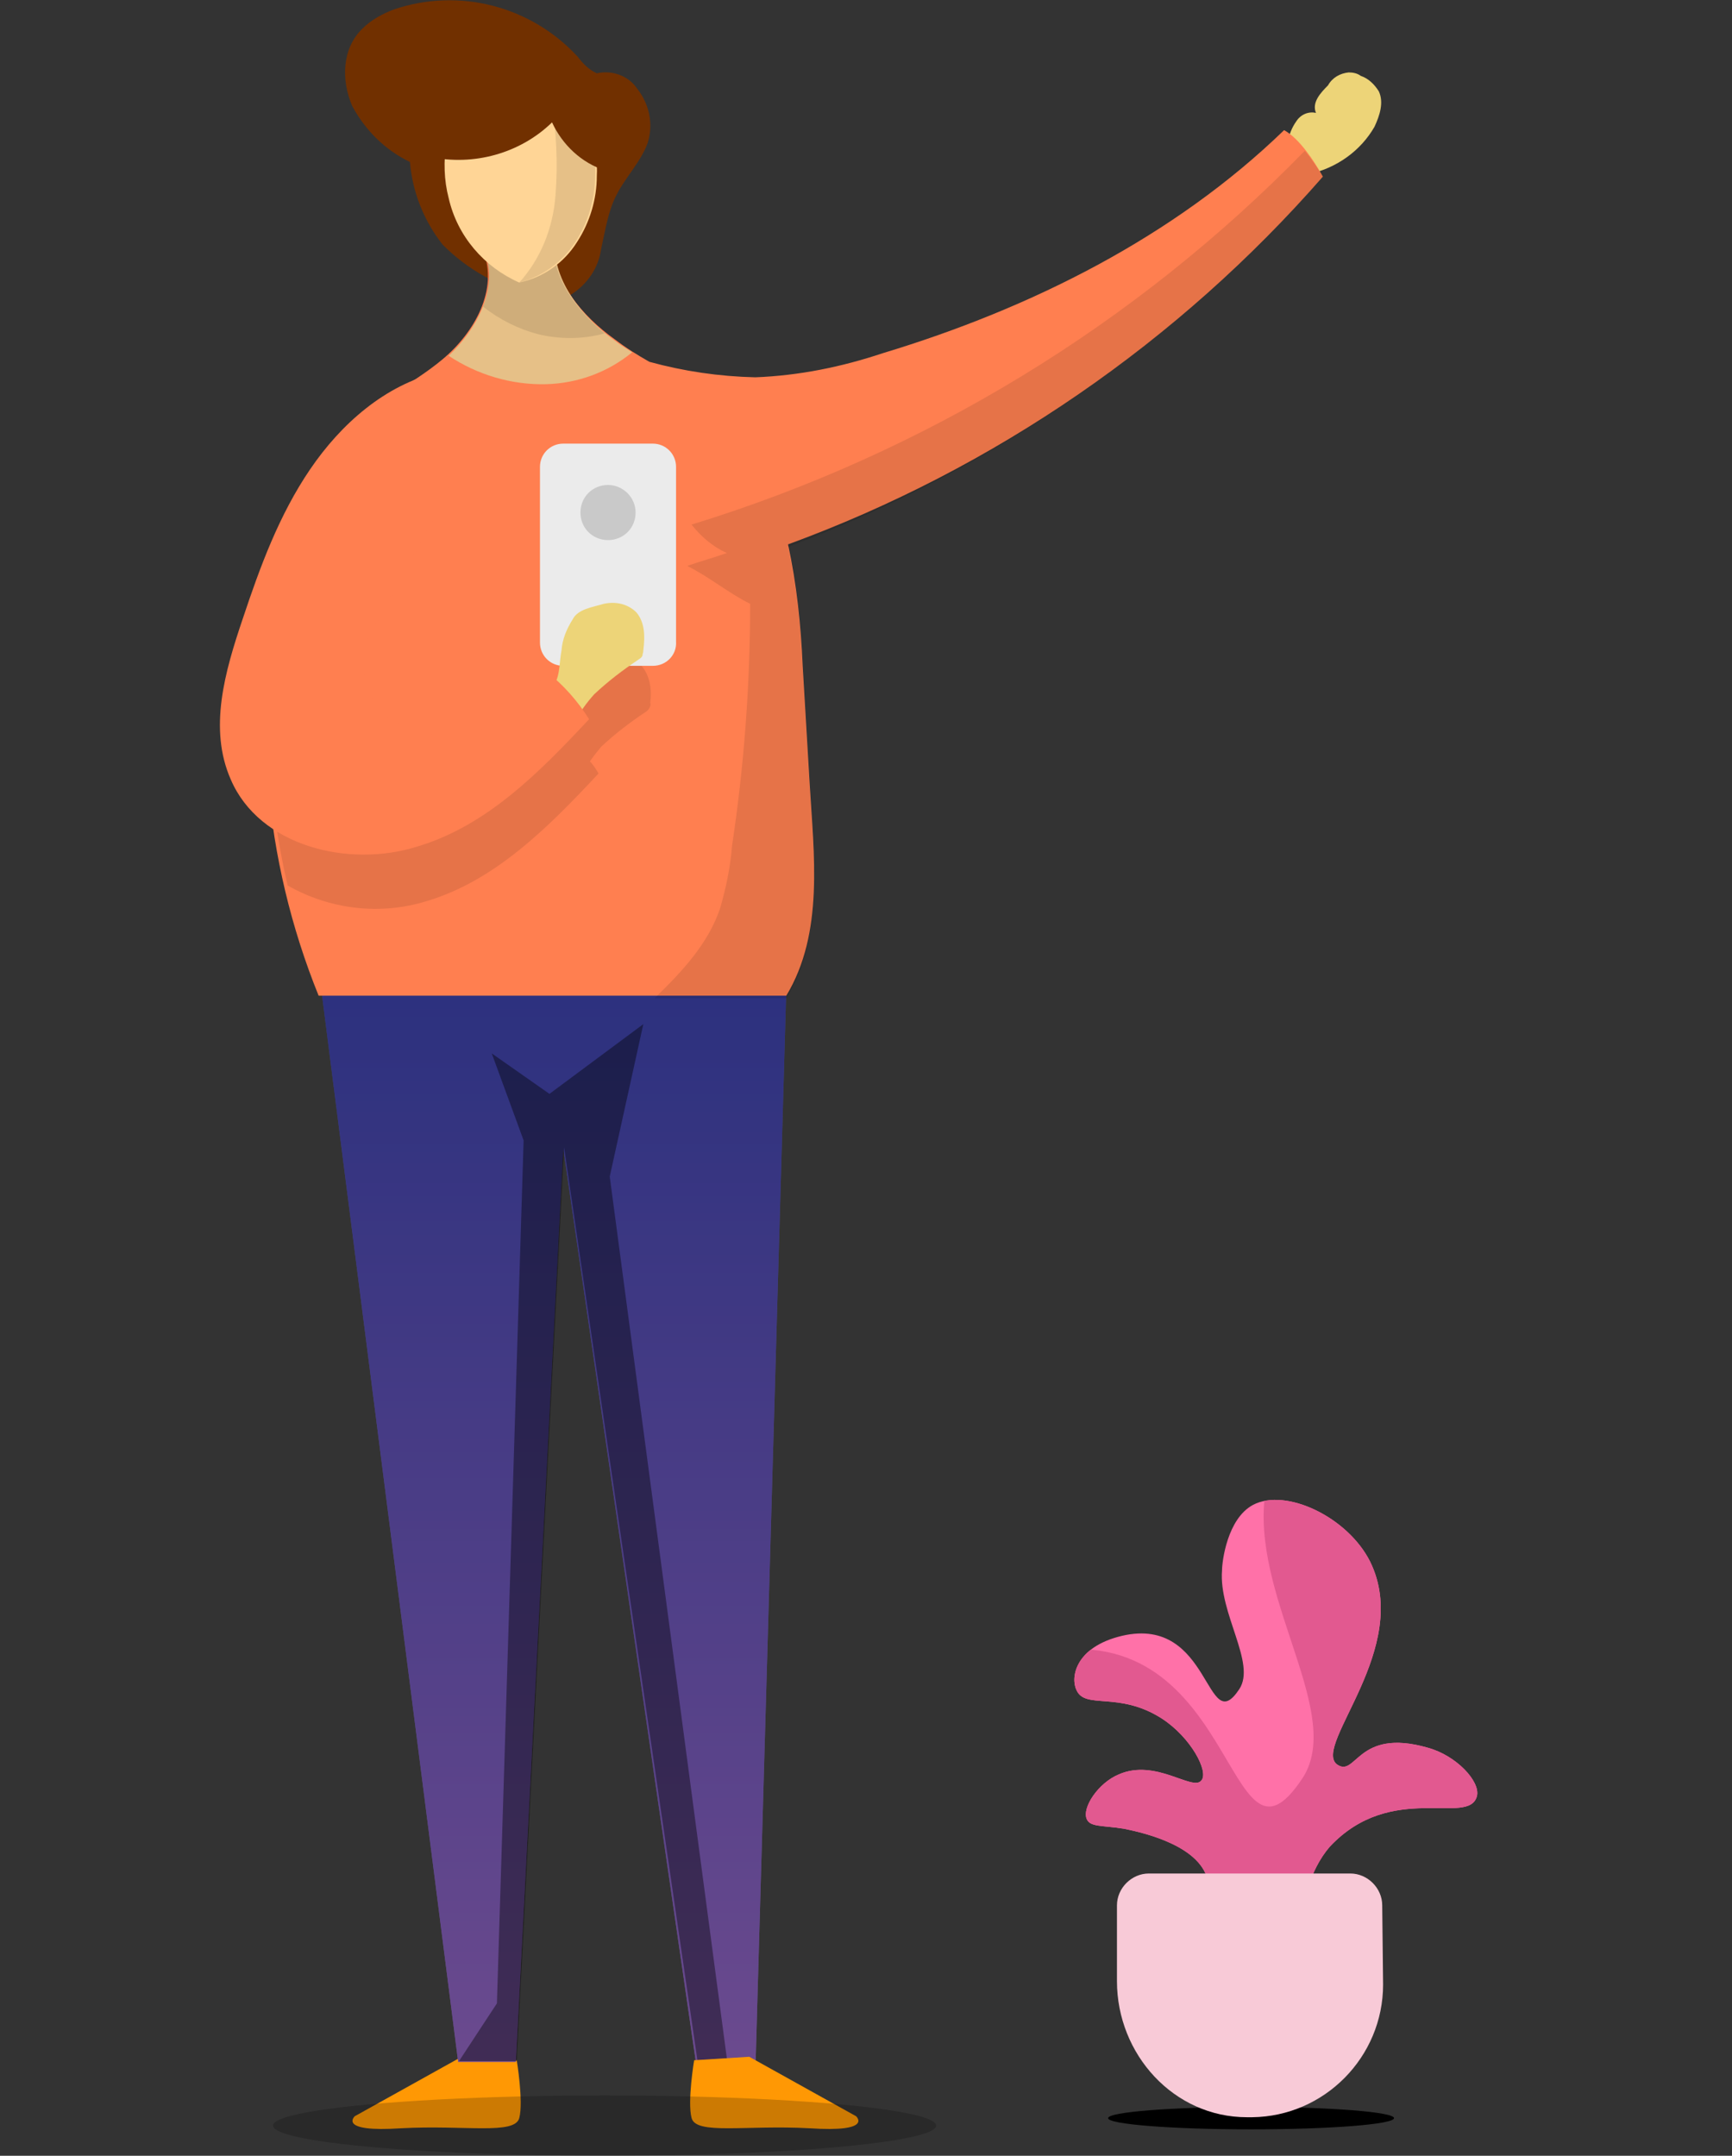
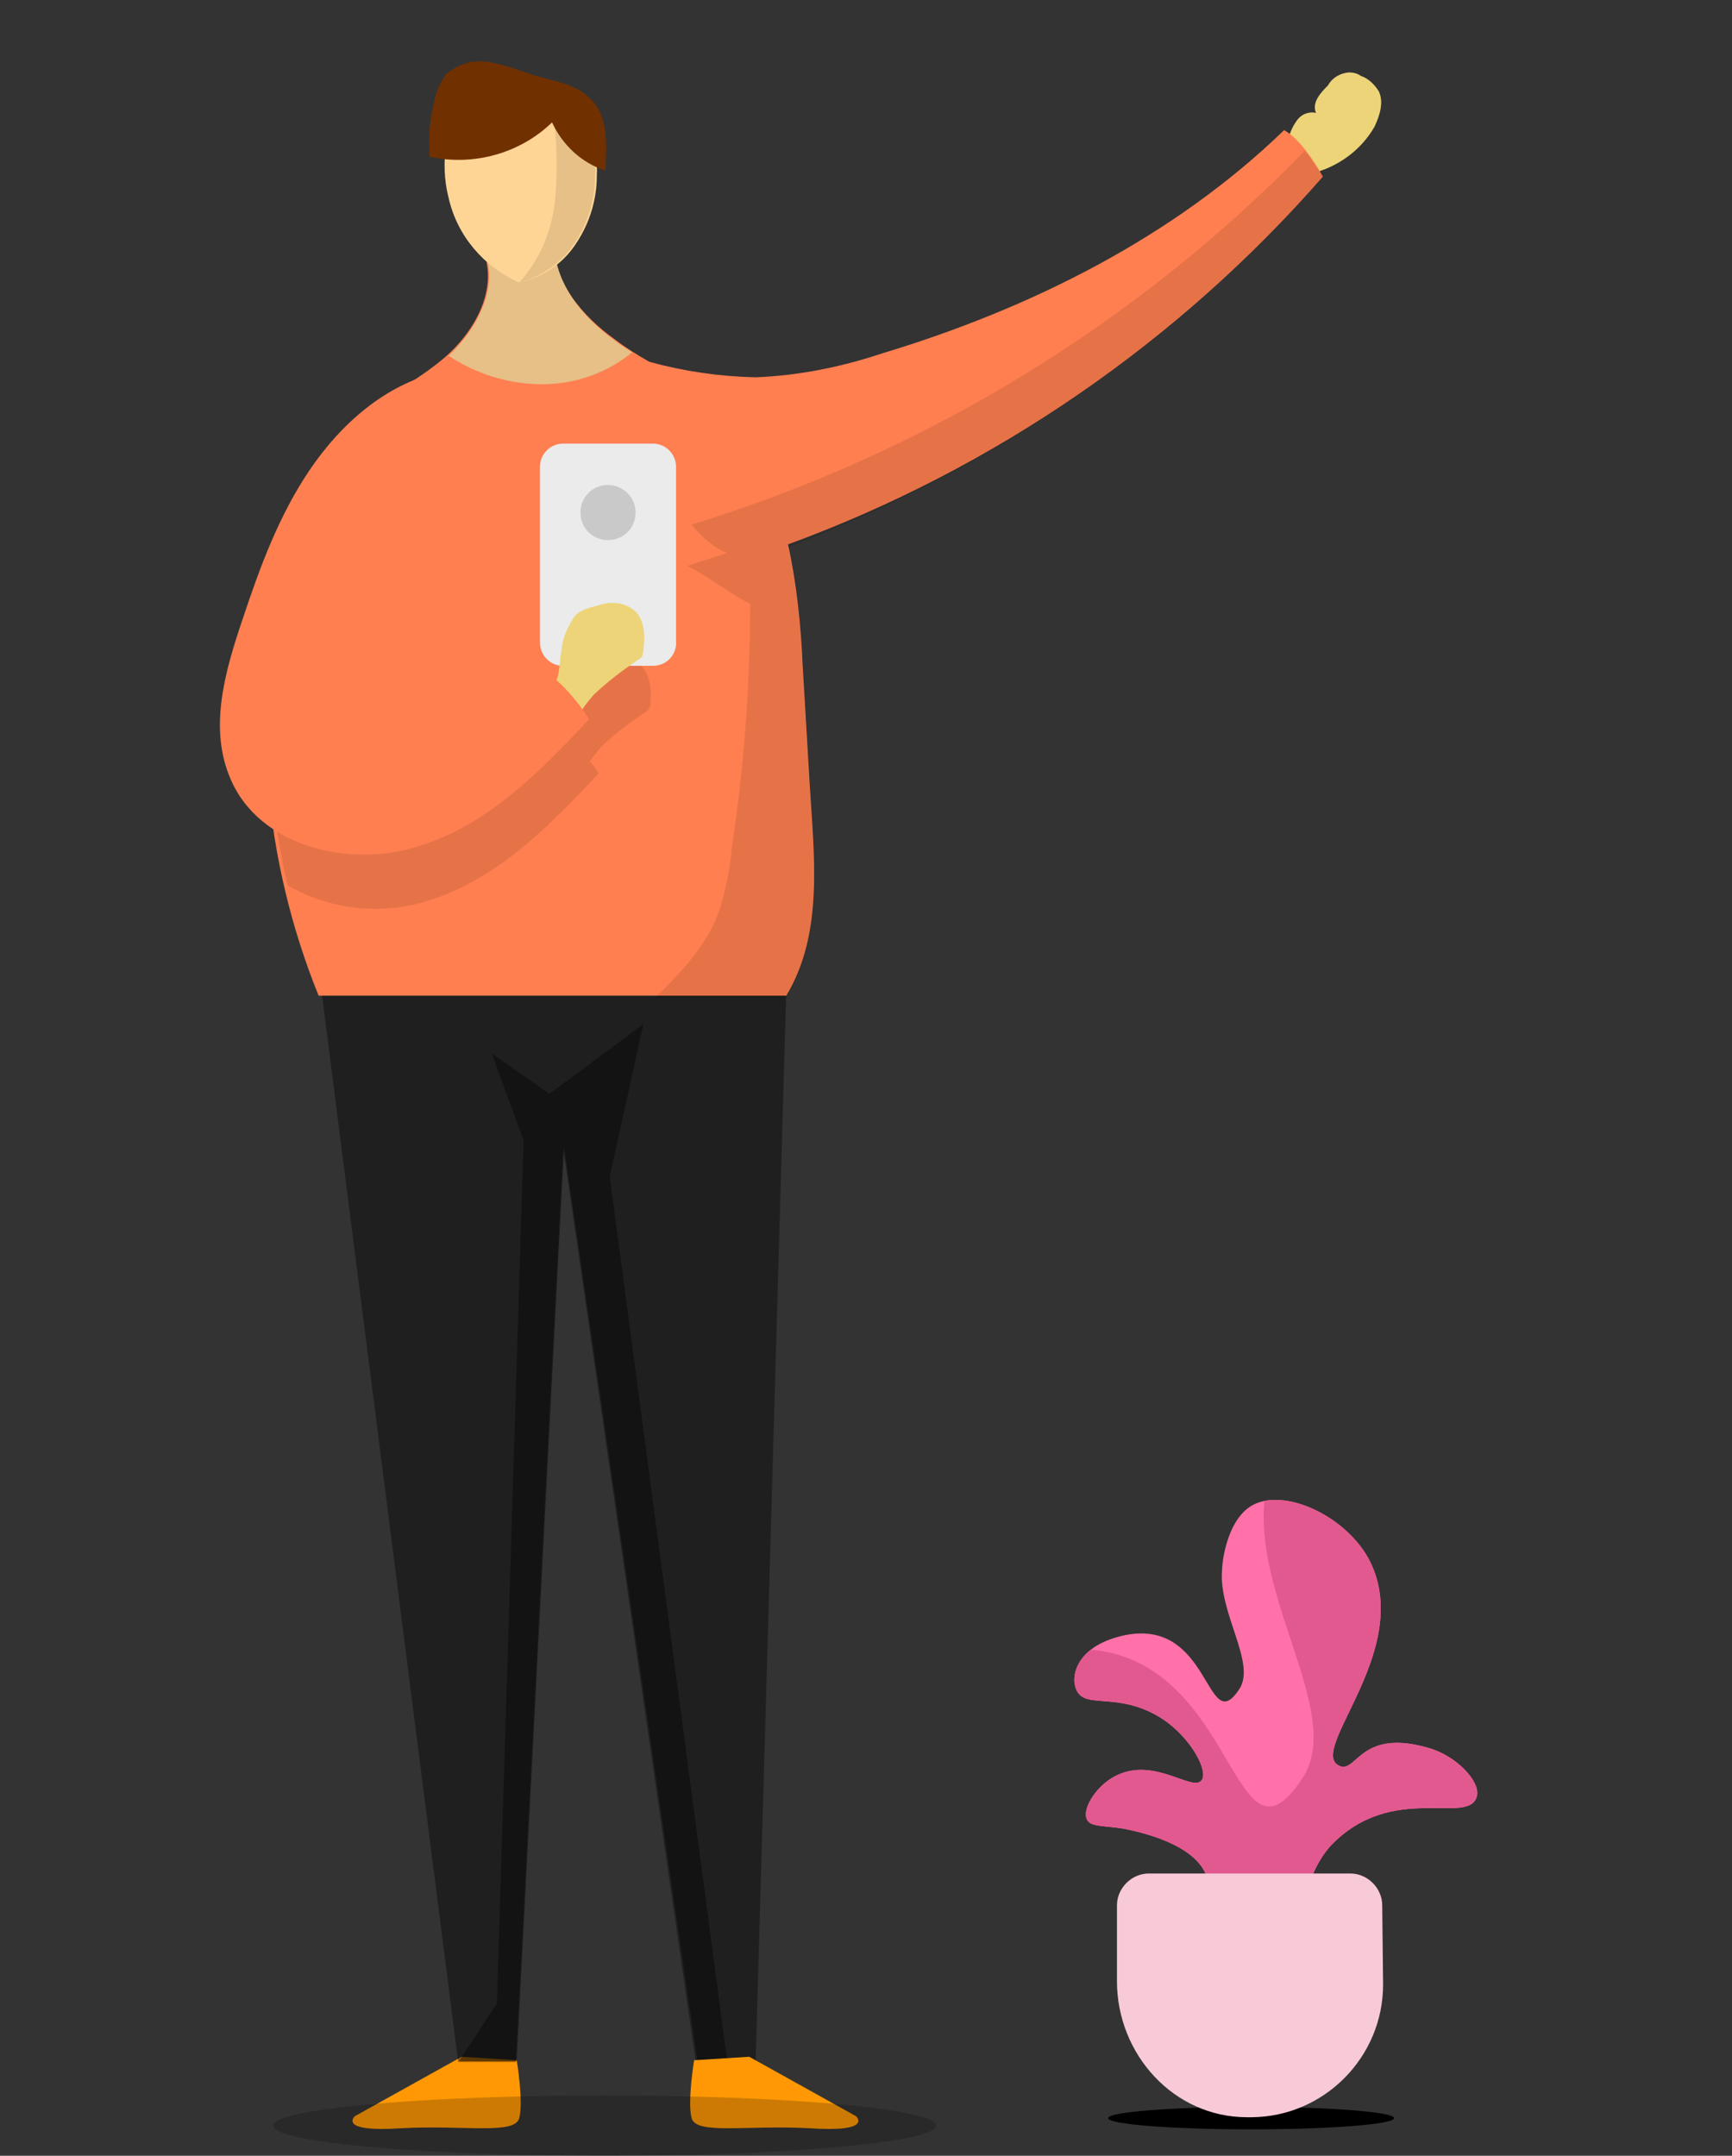
<svg xmlns="http://www.w3.org/2000/svg" xmlns:xlink="http://www.w3.org/1999/xlink" version="1.1" id="Layer_1" x="0px" y="0px" viewBox="0 0 201.1 250.3" style="enable-background:new 0 0 201.1 250.3;" xml:space="preserve">
  <rect x="0" y="0" width="201.1" height="250.3" fill="#333333" stroke="none" />
  <style type="text/css">
	.st0{fill:#FF71A8;}
	.st1{clip-path:url(#SVGID_2_);}
	.st2{fill:#E25990;}
	.st3{fill:#F8CAD7;}
	.st4{fill:#EDD478;}
	.st5{fill:#713000;}
	.st6{fill:#FF9804;}
	.st7{fill:url(#Path_7264_1_);}
	.st8{opacity:0.4;enable-background:new    ;}
	.st9{fill:#FF7F50;}
	.st10{opacity:0.1;enable-background:new    ;}
	.st11{fill:#E6C087;}
	.st12{fill:#FFD596;}
	.st13{fill:#EBEBEB;}
	.st14{fill:#C9C9C9;}
	.st15{opacity:0.2;enable-background:new    ;}
</style>
  <g id="Group_3239" transform="translate(-11354.439 3843.834)">
    <ellipse id="Ellipse_22" cx="11499.7" cy="-3597.9" rx="16.6" ry="1.3" />
    <g id="Group_3238" transform="translate(12.327 13.095)">
      <path id="Path_7254" class="st0" d="M11493.1-3633.7c0.3-2.2,1-6,3.4-8.8c7.2-7.7,16.2-2.3,17.1-5.9c0.4-1.7-2.4-4.7-5.7-5.6    c-8.3-2.4-8.3,3.6-10.6,1.9c-2.7-2.3,8.8-13.5,3.9-23.5c-2.6-5.2-9.8-8.6-13.6-6.6c-3,1.6-3.6,6.6-3.6,7.6c-0.4,5,4,10.8,2,13.8    c-3.9,5.9-3.2-8.6-13.6-6.2c-5.5,1.3-6,4.9-5.3,6.3c1,2.3,4.9,0.1,9.9,3.3c3.4,2.2,5.5,6.2,4.6,7.2c-1,1.3-5.3-2.6-9.6-0.7    c-2.4,1-4.3,3.9-3.7,5.2c0.4,0.9,1.7,0.7,4.3,1.1c1.4,0.3,8.2,1.6,9.6,5.5c0.3,0.7,0.7,2.6-0.7,5.6h11.8V-3633.7z" />
      <g id="Group_3237">
        <g>
          <defs>
            <path id="SVGID_1_" d="M11493.1-3633.7c0.3-2.2,1-6,3.4-8.8c7.2-7.7,16.2-2.3,17.1-5.9c0.4-1.7-2.4-4.7-5.7-5.6       c-8.3-2.4-8.3,3.6-10.6,1.9c-2.7-2.3,8.8-13.5,3.9-23.5c-2.6-5.2-9.8-8.6-13.6-6.6c-3,1.6-3.6,6.6-3.6,7.6       c-0.4,5,4,10.8,2,13.8c-3.9,5.9-3.2-8.6-13.6-6.2c-5.5,1.3-6,4.9-5.3,6.3c1,2.3,4.9,0.1,9.9,3.3c3.4,2.2,5.5,6.2,4.6,7.2       c-1,1.3-5.3-2.6-9.6-0.7c-2.4,1-4.3,3.9-3.7,5.2c0.4,0.9,1.7,0.7,4.3,1.1c1.4,0.3,8.2,1.6,9.6,5.5c0.3,0.7,0.7,2.6-0.7,5.6       h11.8V-3633.7z" />
          </defs>
          <clipPath id="SVGID_2_">
            <use xlink:href="#SVGID_1_" style="overflow:visible;" />
          </clipPath>
          <g id="Group_3236" class="st1">
            <path id="Path_7255" class="st2" d="M11510.2-3587.5c0.6-5.2,2.2-14.1,8-20.4c16.6-18.1,37.5-5.2,39.7-13.6       c1.1-4-5.7-10.9-13.3-13.1c-19.2-5.7-19.4,8.5-24.7,4.2c-6.5-5.2,20.4-31.3,8.9-54.5c-5.9-11.9-22.7-19.9-31.4-15.4       c-7,3.7-8.3,15.4-8.5,17.8c-1,11.8,9.3,24.8,4.4,32.1c-9,13.5-7.2-20.1-31.4-14.4c-12.6,3-13.9,11.5-12.3,14.6       c2.4,5.3,11.3,0.3,22.8,7.6c8,5,12.6,14.2,10.8,16.8c-2.3,2.9-12.3-5.9-22.2-1.7c-5.7,2.4-9.9,9.2-8.6,12.1       c0.9,2,4.2,1.4,10,2.6c3.3,0.6,18.9,3.6,22.4,12.5c0.6,1.7,1.9,5.9-1.9,12.9h27.3V-3587.5z" />
          </g>
        </g>
      </g>
      <path id="Path_7257" class="st3" d="M11502.7-3626.5c0,8.4-6.8,15.3-15.2,15.4c-0.2,0-0.4,0-0.6,0c-8.5,0-15.1-7.3-15.1-15.8v-8.8    c0-2,1.7-3.7,3.7-3.7h23.4c2,0,3.7,1.7,3.7,3.7L11502.7-3626.5L11502.7-3626.5z" />
    </g>
  </g>
  <g id="Group_3241" transform="translate(-11275.904 3682.709)">
    <path id="Path_7261" class="st4" d="M11425.4-3666.2c0.2-0.9,0.5-1.7,1-2.4c0.5-0.8,1.4-1.2,2.3-1c-0.5-1.2,0.5-2.3,1.4-3.2   c0.5-0.9,1.4-1.4,2.4-1.5c0.5,0,1,0.1,1.4,0.4c0.9,0.3,1.6,1,2.1,1.8c0.6,1.3,0.1,2.8-0.5,4.1c-1.6,2.8-4.4,4.8-7.6,5.5   c-0.5-0.5-1.3-0.5-1.8-0.9C11425-3664.1,11425.8-3665,11425.4-3666.2z" />
-     <path id="Path_7262" class="st5" d="M11336.6-3649.3c-1.5,0.4-3-0.5-4.4-1.3c-1.8-1-3.4-2.2-4.9-3.7c-2.2-2.8-3.5-6.1-3.8-9.6   c-2.9-1.4-5.2-3.7-6.7-6.5c-1.3-3-1.2-6.7,1.2-9c1-1,2.3-1.7,3.6-2.2c7.6-2.6,16-0.4,21.4,5.5c0.6,0.8,1.3,1.5,2.2,1.9   c1.8-0.4,3.7,0.3,4.7,1.8c1.4,1.8,1.9,4.1,1.2,6.3c-0.8,2.2-2.6,4-3.6,6c-1,1.9-1.3,4.1-1.8,6.3c-0.3,2.2-1.6,4.1-3.5,5.3   C11340.3-3647.5,11337.4-3647.2,11336.6-3649.3z" />
    <path id="Path_7263" class="st6" d="M11329.5-3443.9L11329.5-3443.9l-12.4,6.9c0,0-2.1,1.9,5.4,1.4c7.4-0.4,13.2,0.8,13.7-1.2   c0.5-1.9-0.3-6.7-0.3-6.7L11329.5-3443.9z" />
    <linearGradient id="Path_7264_1_" gradientUnits="userSpaceOnUse" x1="10885.021" y1="-3060.678" x2="10885.021" y2="-3059.678" gradientTransform="matrix(54.009 0 0 -125.979 -576548.812 -389023.094)">
      <stop offset="0" style="stop-color:#B47CEE" />
      <stop offset="0.995" style="stop-color:#4B52D3" />
    </linearGradient>
-     <path id="Path_7264" class="st7" d="M11313.2-3567.9l15.9,124.6h6.7l5.5-106.1l15.6,107.5h6.7l3.6-126H11313.2z" />
    <path id="Path_7265" class="st8" d="M11313.2-3567.9l15.9,124.6h6.7l5.5-106.1l15.6,107.5h6.7l3.6-126H11313.2z" />
    <path id="Path_7266" class="st8" d="M11329.2-3443.4h6.7l5.5-106.1l15.7,107.5h1.9l1.3-1.7l-13.6-102.4l3.9-17.7l-10.9,8.1   l-6.7-4.7l3.7,10.1l-3.1,100.2L11329.2-3443.4z" />
    <path id="Path_7267" class="st6" d="M11362.9-3443.9L11362.9-3443.9l12.4,6.9c0,0,2.1,1.9-5.4,1.4c-7.4-0.4-13.2,0.8-13.7-1.2   c-0.5-1.9,0.3-6.7,0.3-6.7L11362.9-3443.9z" />
    <path id="Path_7268" class="st9" d="M11429.5-3662.2c-1-1.8-2.7-4.4-4.5-5.4c-12.8,12.4-29.4,20.7-46.6,25.9   c-4.8,1.6-9.7,2.6-14.8,2.8c-4.2-0.1-8.3-0.7-12.3-1.8c-1.4-0.8-2.7-1.6-4-2.6c-3.8-2.7-7.4-6.9-7.2-11.7c-2.7-1.8-5.3-0.4-8.1,1.4   c1.8,4.5-1,9.5-4.7,12.6c-3.7,3.1-8.2,5-11.5,8.5c-4,4.1-5.9,9.8-7.1,15.4c-3.7,16.7-2.2,34.2,4.2,50h54.3   c4.4-7.3,3.2-16.3,2.7-24.8l-0.8-13.5c-0.2-4.7-0.7-9.5-1.7-14.1C11391.4-3628.3,11412.7-3643,11429.5-3662.2z" />
    <path id="Path_7269" class="st10" d="M11429.5-3662.2c-0.6-1-1.3-2-2.1-3c-19.7,20.2-44.2,35.1-71.2,43.4c1.1,1.4,2.5,2.6,4.1,3.3   c-1.4,0.5-3.2,1-4.6,1.5c2.6,1.3,4.7,3.1,7.3,4.4c0,9.4-0.7,18.8-2.1,28.1c-0.2,2.5-0.7,4.9-1.4,7.3c-1.4,4.1-4.4,7.3-7.6,10.4   h15.3c4.4-7.3,3.2-16.3,2.7-24.8l-0.8-13.5c-0.2-4.7-0.7-9.5-1.7-14.1C11391.4-3628.2,11412.6-3643,11429.5-3662.2z" />
    <path id="Path_7270" class="st10" d="M11350.4-3605.4c-1-1-2.5-1.4-3.8-1c-1.4,0.3-3,0.5-3.6,1.8c-0.6,1.1-1,2.3-1.3,3.6   c0,1.2-0.2,2.3-0.5,3.5c-0.3-0.3-0.7-0.6-1-0.9c-1.5,2.6-3.7,4.6-6.3,6c-3.2,1.8-7,1.9-10.3,0.4c-2.6-1.3-4.4-3.9-4.7-6.8   c-4.5-0.1-8.9-4.1-7.4-9.6h-0.1l0.4-0.8c0.1-0.4,0.3-0.6,0.4-1c0.2-0.3,0.3-0.6,0.4-0.9c0-0.1,0.1-0.3,0.3-0.4c1.3-2.6,2.6-5,4-7.6   c0.1-0.8,0.4-1.7,0.8-2.4c1.1-2.3,2-4.6,2.8-6.9c0.3-0.8,0.7-1.5,1.2-2.2c-3.4,2.2-6.4,5.2-8.6,8.6c-2,3-3.7,6.3-5,9.6   c-1.7,10.8-1.3,21.8,1.2,32.5c4.9,2.8,10.8,3.5,16.2,1.8c8-2.4,14.2-8.7,19.9-14.8c-0.3-0.5-0.6-1-1-1.4c0.4-0.6,0.8-1.1,1.3-1.7   c1.6-1.5,3.3-2.8,5.1-4c0.2-0.1,0.4-0.3,0.5-0.5c0.1-0.2,0.2-0.4,0.1-0.6C11351.6-3602.6,11351.4-3604.2,11350.4-3605.4z" />
    <path id="Path_7271" class="st11" d="M11328-3641.4c3.3,2.2,7.3,3.4,11.3,3.3c3.7-0.1,7.2-1.4,10-3.7c-0.6-0.4-1.3-0.8-1.8-1.2   c-3.8-2.7-7.4-6.9-7.2-11.7c-2.7-1.8-5.3-0.4-8.1,1.4C11333.8-3649.3,11331.3-3644.5,11328-3641.4z" />
-     <path id="Path_7272" class="st10" d="M11340.2-3654.8c-2.7-1.8-5.3-0.4-8.1,1.4c0.7,2,0.7,4.3-0.1,6.3c1.9,1.5,4.1,2.6,6.4,3.2   c2.5,0.6,5.2,0.6,7.7-0.1C11342.8-3646.8,11339.9-3650.5,11340.2-3654.8z" />
    <path id="Path_7273" class="st12" d="M11329.7-3672.5c-1.9,4-2.8,8.6-1.7,12.8c1,4.4,4.1,8,8.2,9.8c2.8-0.6,5.2-2.3,6.7-4.7   c1.5-2.3,2.3-5,2.3-7.7c0.1-1.5-0.2-3-0.6-4.4c-1.2-2.5-3.4-4.3-6-5.1C11335.7-3672.7,11332.4-3672.6,11329.7-3672.5z" />
    <path id="Path_7274" class="st10" d="M11339.9-3671.2c0.6,3.7,0.8,7.4,0.5,11.2c-0.3,3.8-1.7,7.3-4.2,10.1c2.7-0.7,5-2.4,6.5-4.7   c1.5-2.3,2.3-5,2.3-7.7c0.1-1.5-0.2-3-0.6-4.4C11343.5-3668.7,11341.9-3670.3,11339.9-3671.2z" />
    <path id="Path_7275" class="st13" d="M11351.7-3605.4h-10.4c-1.5,0-2.7-1.2-2.7-2.7v-20.4c0-1.5,1.2-2.7,2.7-2.7h10.4   c1.5,0,2.7,1.2,2.7,2.7v20.3C11354.5-3606.7,11353.3-3605.4,11351.7-3605.4C11351.8-3605.4,11351.7-3605.4,11351.7-3605.4z" />
    <path id="Path_7276" class="st4" d="M11339.8-3602.7c1.2-1,1-3,1.3-4.5c0.1-1.3,0.6-2.5,1.3-3.6c0.6-1.2,2.3-1.4,3.6-1.8   c1.4-0.3,2.8,0,3.8,1c1,1.2,1,2.8,0.8,4.4c0,0.3-0.1,0.4-0.1,0.6c-0.1,0.3-0.4,0.4-0.5,0.5c-1.8,1.2-3.5,2.5-5.1,4   c-0.9,1-1.7,2.1-2.3,3.3C11340.8-3599.7,11339.7-3601,11339.8-3602.7z" />
    <path id="Path_7277" class="st9" d="M11326.8-3639.5c-6.2,1.5-11.3,6-14.9,11.3c-3.6,5.3-5.8,11.3-7.8,17.3   c-2.1,6.2-4,12.8-1.4,18.7c3.3,7.7,13.6,10.3,21.6,7.8c8.1-2.4,14.2-8.6,20-14.8c-1.3-2.1-3-4-4.9-5.5c-1.5,2.6-3.7,4.6-6.3,6   c-3.2,1.8-7,1.9-10.3,0.4c-3.2-1.5-5.4-5.4-4.5-8.9c0.3-1.3,0.8-2.5,1.5-3.6c1.5-2.8,3.2-5.6,4.7-8.5c3.1-5.5,6.3-11.5,4.9-17.7   C11329.3-3638,11328.1-3639.9,11326.8-3639.5z" />
    <path id="Path_7278" class="st5" d="M11325.8-3664.5c5.1,1.1,10.5-0.4,14.2-4c1.2,2.6,3.4,4.7,6.2,5.6c0.1-3,0.4-6.2-1.7-8.3   c-1.7-1.8-4.4-2.1-6.7-2.8c-1.7-0.6-3.4-1.2-5.1-1.5c-1.8-0.3-3.6,0.2-5,1.4c-0.7,1-1.2,2.1-1.4,3.3   C11325.8-3668.8,11325.6-3666.6,11325.8-3664.5z" />
    <path id="Path_7279" class="st14" d="M11349.7-3623.2c0,1.8-1.4,3.2-3.2,3.2c-1.8,0-3.2-1.4-3.2-3.2c0-1.8,1.4-3.2,3.2-3.2   c0,0,0,0,0,0C11348.2-3626.4,11349.7-3625,11349.7-3623.2C11349.7-3623.3,11349.7-3623.2,11349.7-3623.2z" />
  </g>
  <ellipse id="Ellipse_139" class="st15" cx="70.2" cy="246.8" rx="38.5" ry="3.5" />
</svg>